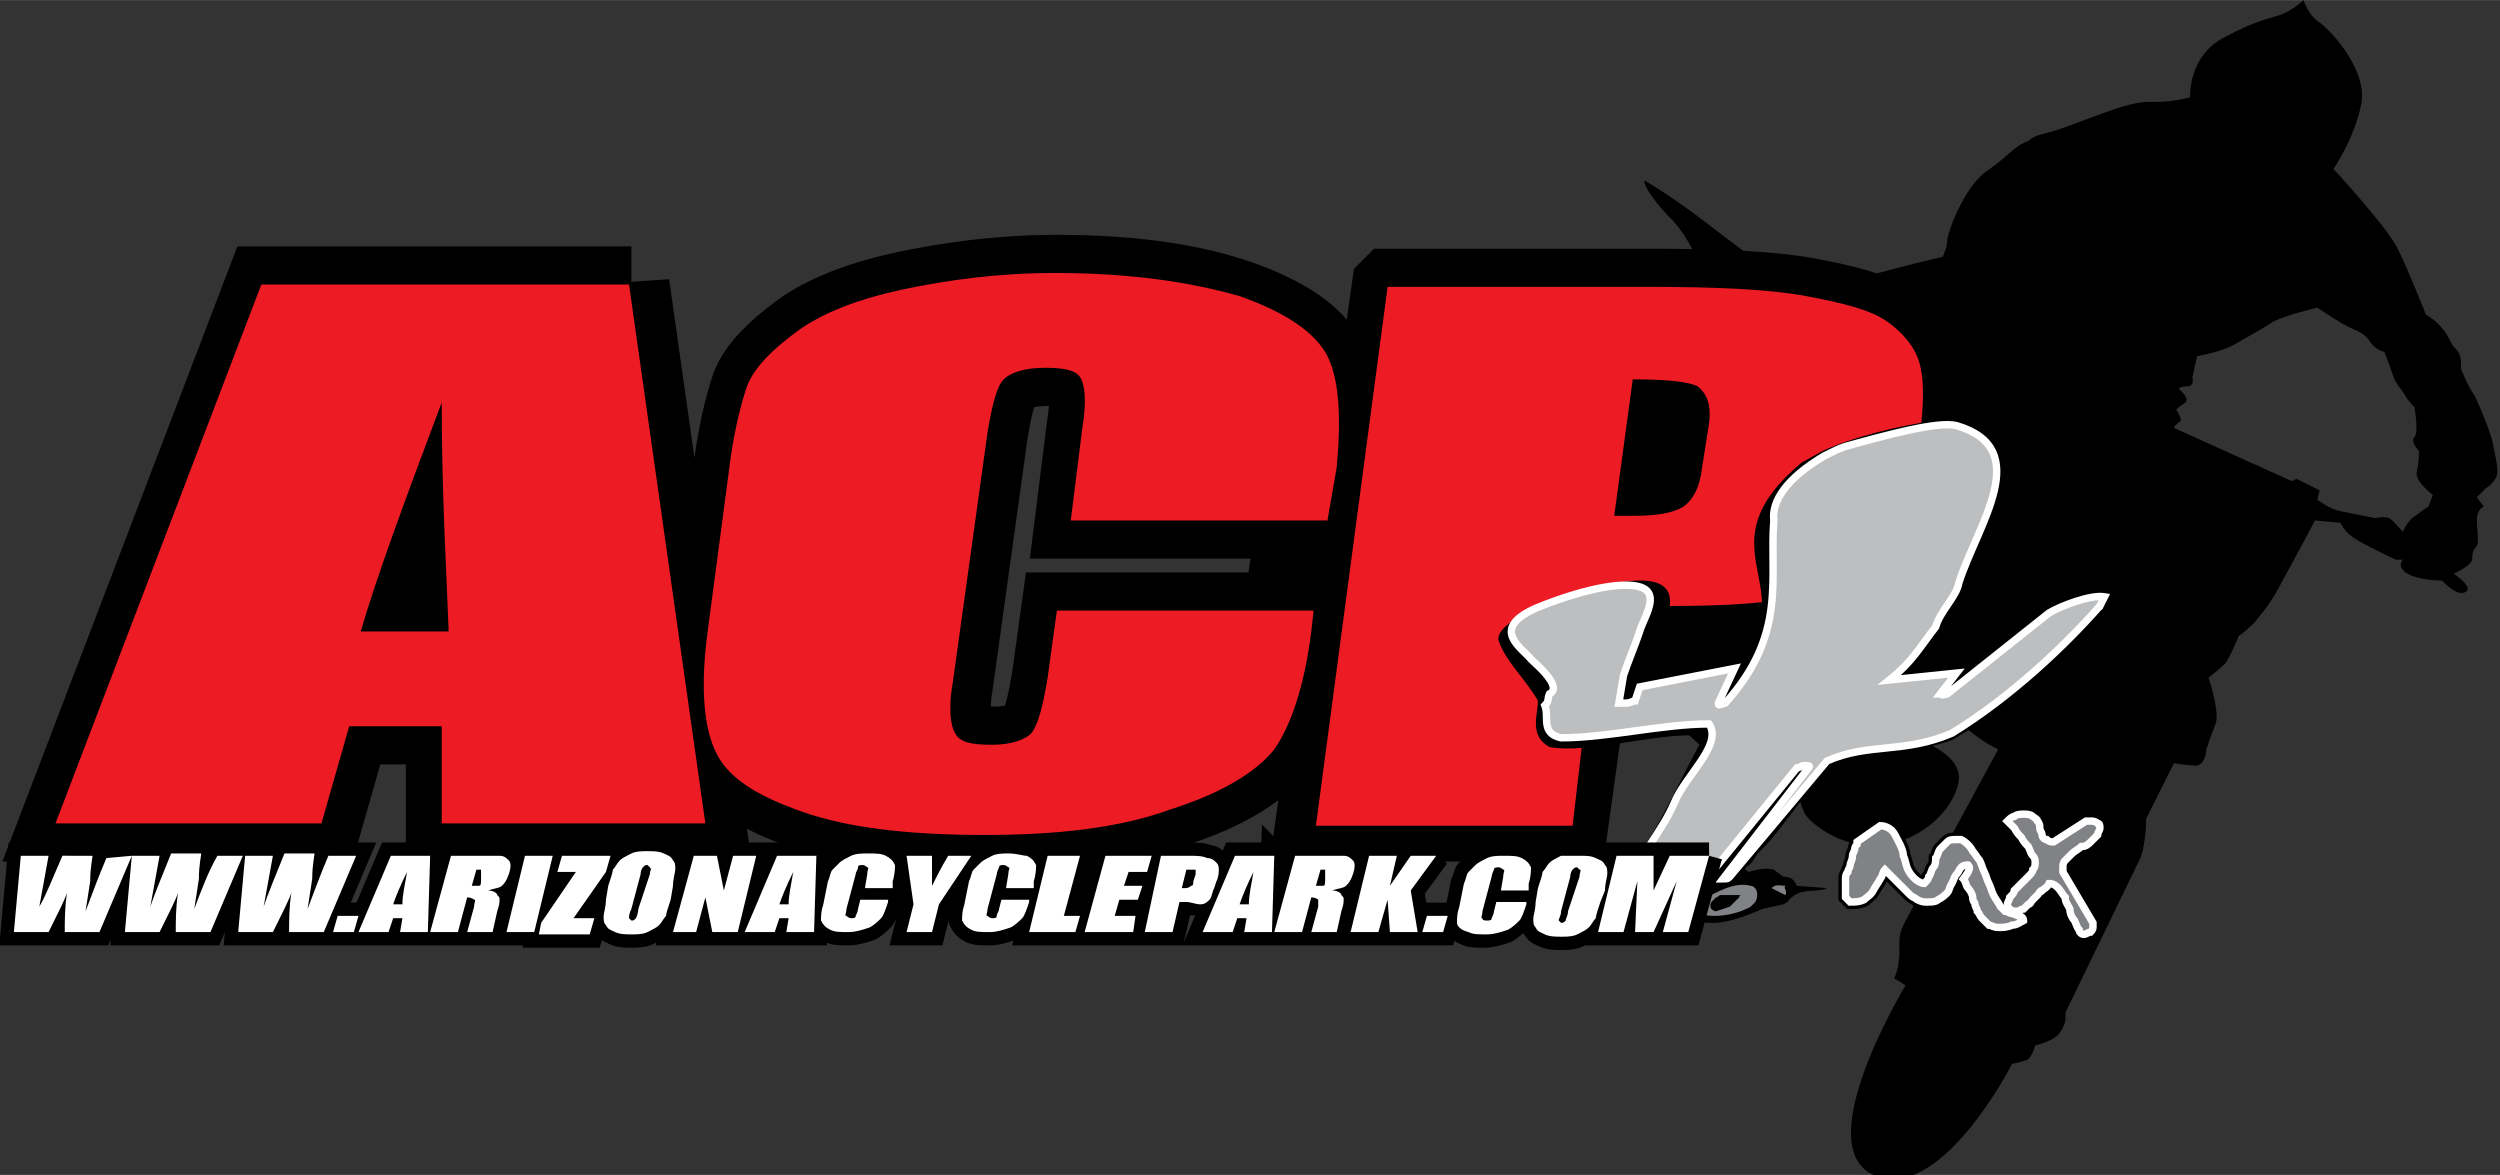
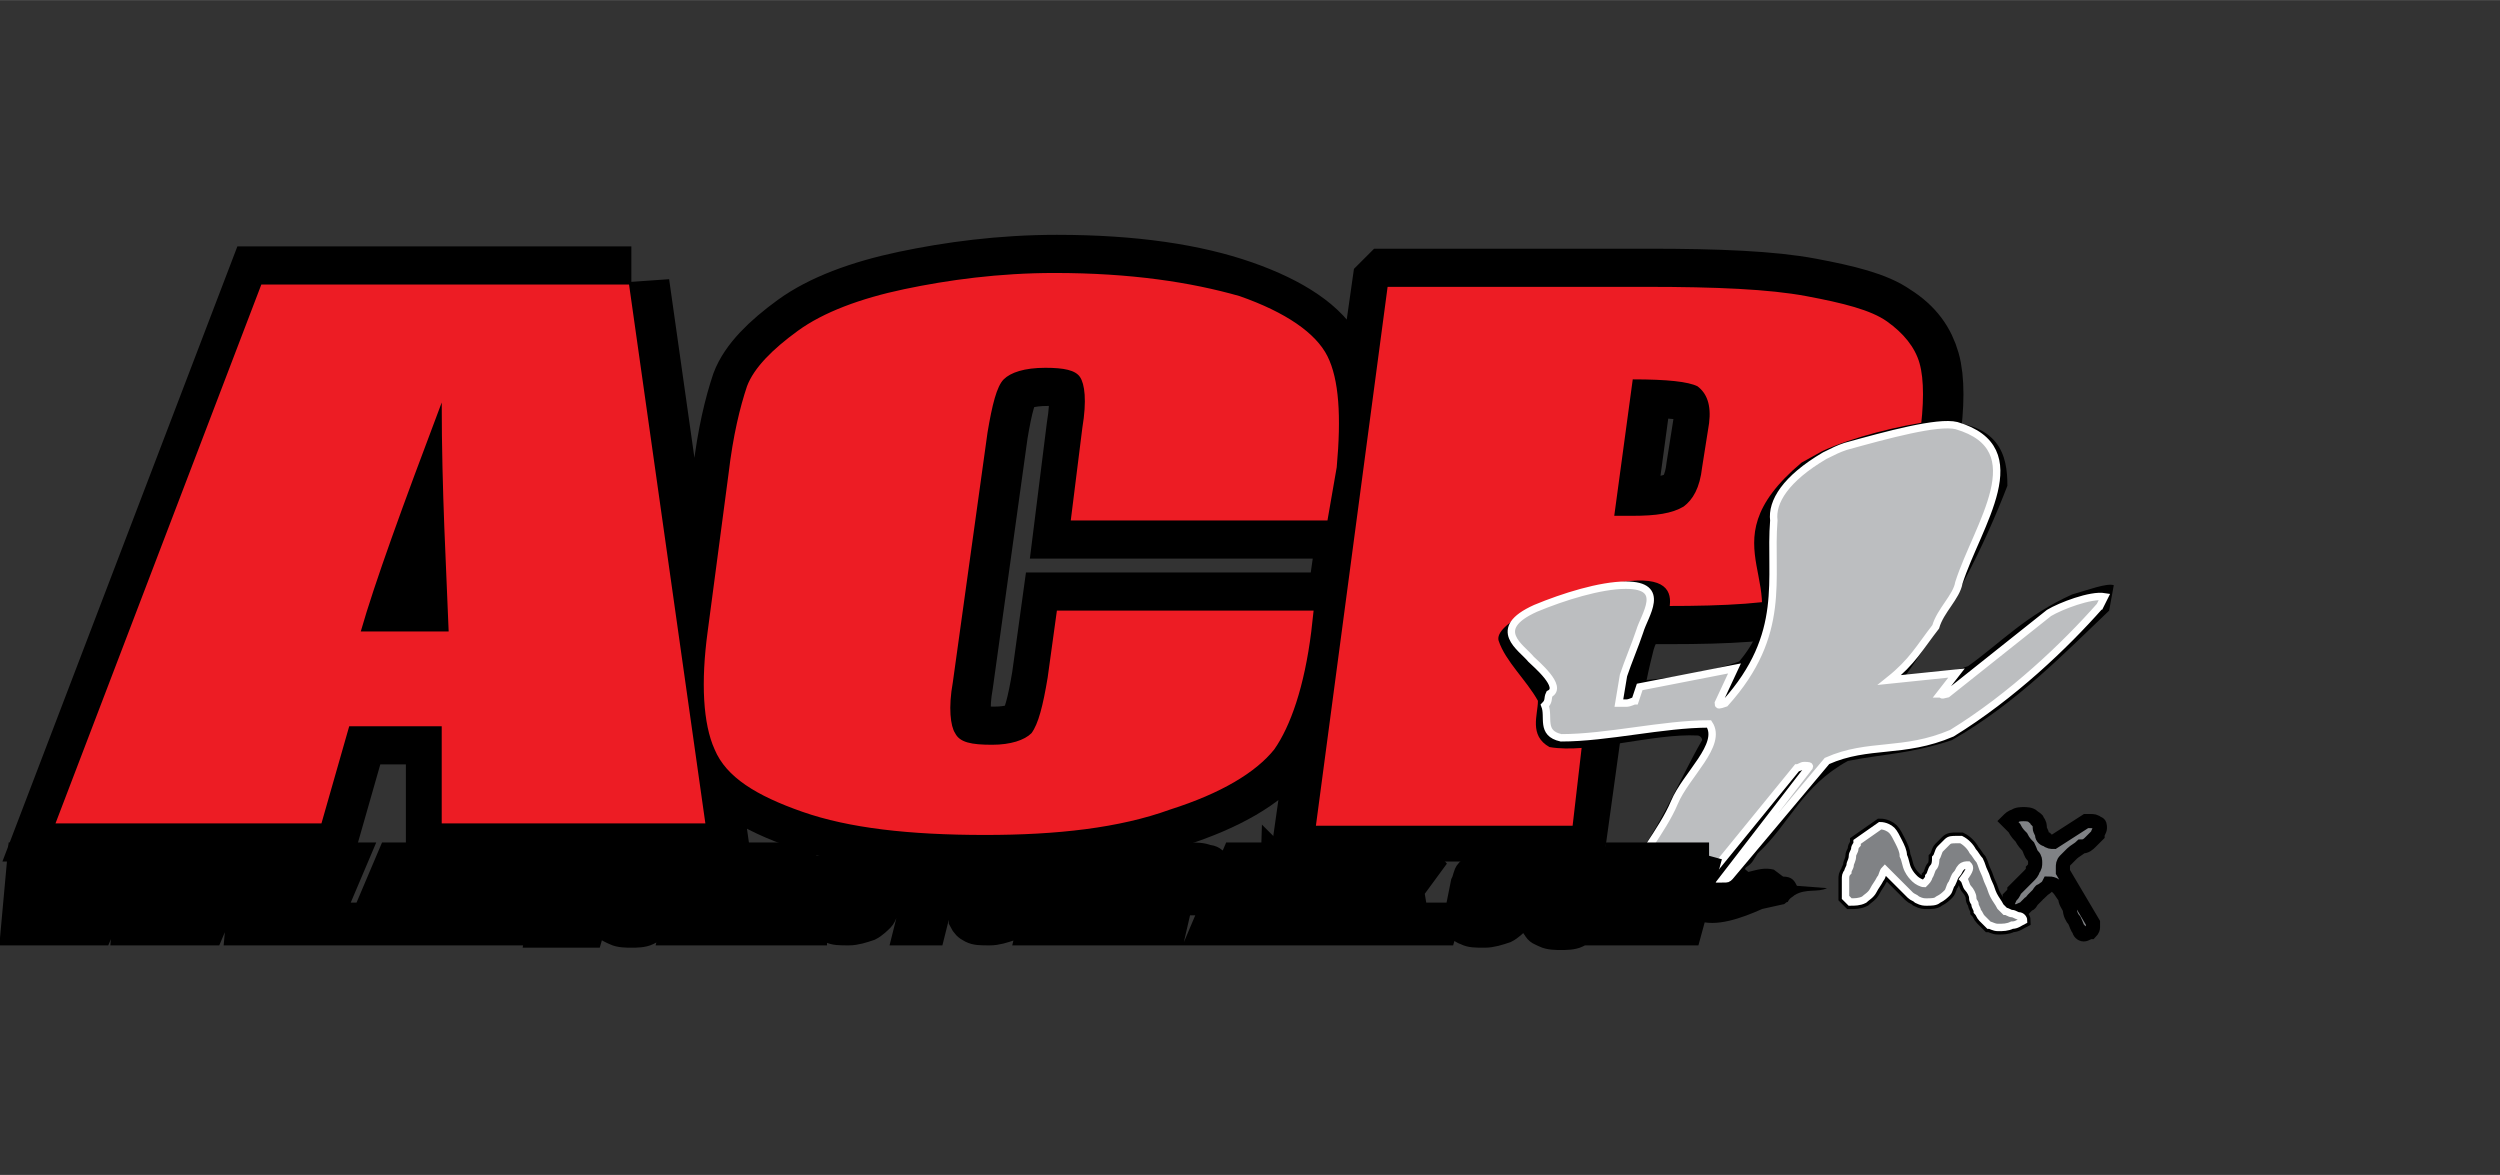
<svg xmlns="http://www.w3.org/2000/svg" id="Layer_1" viewBox="0 0 108.1 50.8" width="2500" height="1175">
  <rect x="0" y="0" width="108.1" height="50.8" fill="#333333" stroke="none" />
  <style>.st0{fill:#808285;stroke:#000;stroke-width:3.299}.st1{fill:#ed1c24}.st2{fill:#bcbec0;stroke:#fff;stroke-width:.32}.st3,.st4,.st5{fill:#808285}.st4,.st5{stroke:#000;stroke-width:.612}.st5{stroke:#fff;stroke-width:.32}.st6{stroke:#000;stroke-width:1.15}.st7{fill:#fff}</style>
-   <path d="M73.7 12.2s-.4-1.8-1.6-2.9c-1.1-1.2-1-1.5-1-1.5s1.1.6 2.9 2c1.8 1.4 4.1 3 4.1 3s.7-.4 1.1-.5c.5-.2 1.7-.4 2.4-.6.7-.2 2.4-.6 2.4-.6s.2-.4.2-.7c0-.3.7-2.3 1.7-3 1-.7 1.2-1.1 1.8-1.3.3-.3.7-.3 1.3-.5.6-.2 2.1-.8 2.8-1 .7-.2.9-.2 1.5-.2.7 0 1.4-.2 1.4-.2s-.1-1.8 1.5-2.6c1.5-.8 2-.8 2.5-1 .5-.2.9-.6.9-.6s.2.6.6.9c.5.3 2.2 2.1 1.9 3.6-.3 1.5-1.2 2.8-1.2 2.8s2.4 2.6 2.8 3.5c.4.8 1.2 2.8 1.2 2.8s.5.3.7.6c.3.3.3.6.6.9.3.3.2.8.2.8s.3.8.6 1.2c.2.4.7 1.6.8 2.1.1.6.3 1.2.1 1.5-.2.3-.4.4-.4.4l-.4.4.3.4s-.3.1-.3.6c0 .4.1.9 0 1.1-.2.2-.2.4-.2.6-.1.3-.8.6-.8.6s.9.6.5.8c-.4.2-1-.5-1-.5s-1 0-1.5-.3-.2-.6-.2-.6h-.3s-1.5-.7-1.9-1c-.3-.2-.5-.6-.5-.6l-1.1-.1s-.9 1.7-1.4 2.6c-.5 1-.9 1.4-1.2 1.8-.4.4-.7.6-.7.6s-.4 1-.6 1.2c-.2.2-.7.6-.7.6s.5 1.5.3 2-.4 1.1-.4 1.1 0 .6-.4.7c-.4 0-1-.1-1-.1l-1.2 2.4s0 1.2-.3 1.8l-3.2 6.6s.1.4-.2.8c-.2.4-1.1.6-1.1.6s-.1.4-.3.6c-.2.1-.7.2-.7.2s-3.1 6.1-6 4.8c-2.8-1.3 1.4-8.2 1.4-8.2l-.5-.3s.2-.4.2-.8c.1-.4-.1-.9.2-1.5.3-.6 4.1-7.6 4.1-7.6s-.4-.2-.7-.4c-.3-.2-1.3-1-1.3-1h-.6s-.1.5-.3.6c-.1.1-.5.4-.5.4s1.8.6 1.7 1.7c-.1 1-1.2 2.4-3 2.8-1.8.4-3.5-.9-3.7-1.4-.2-.5-.2-.6-.2-.6s-1.2 0-2-.5c-.8-.4-2.9-2.3-3.6-3-.7-.7-1.7-1.3-1.7-1.5.1-.2 0-.5 0-.5s-.6.4-.8.3c-.2-.1-1-.6-1-.6l-1.2-.3-.7.5-.2-.1-.3.1v.4l-.6.3-.3-.3-.3.2.1.3-.8.3-.1-.2-.4.1.1.3-.8.3-.3-.1-.4.2-.2.2-.9.1-.2-.2-.4.1s-.9.1-1.9-.1c-1-.2-4.4-.6-4.9-4.5-.5-3.8 2.6-7.4 4.5-8.5 1.9-1.2 4.8-2.2 9-1.2 1.9.5 3.2 2.9 3.2 2.9l.6-.4s-1.3-.7-1.4-1.6c-.1-.9.2-4 .2-4s.1-1.8 1.4-1.6c1.4.2 2.2.3 2.2.3zm8.2 20.5s.7.4.9.5c.2.1.7.4.2 1.1-.6.6-1.6.6-1.9.2-.3-.3-.7-1-.5-1.1.3-.1 1.3-.7 1.3-.7zm-4.5.5l.2.6s-.4 0-.8-.2c-.3-.2-.5-.5-.5-.5h.9l.2.1zm10.3.6l1 .4s.5.2 1.3-.6 1.6-1.7 1.6-1.7l.9.6-.9 2.2-.6.5s-.3-.4-1.1-.6c-.8-.2-1.9.3-2.3.6l-.7.6s.1-1 .4-1.4l.2-.4.2-.2zm-7.3-17.7s.5.2.6 0c.2-.1.2-.2.2-.2s.3.3.6.3c.4-.1.5-.1.5-.1s.9.2 1.4.3c.4.1 2.2.4 2.2.4l1.1.2s-.2.4.3.5c.4.1.1.5.2.8l.5.5v.9s-.1.4-.1.6c.1.3.2.8.2.8s-2.8-.3-4.4-1.6c-1.6-1.4-3.3-3.4-3.3-3.4zM94 18.5l5.1 2.3.2-.1 1 .5-.1.4s.5.4 1 .5l1.5.3s.4-.1.6 0c.2.1.6.6.6.6s.1-.3.4-.6c.4-.3.7-.5.7-.5l.2-.5s-.8-.6-.7-1c.1-.4.1-.9.1-.9s-.4-.4-.2-.6c.2-.2 0-1.3 0-1.3s-.3-.3-.4-.5c-.1-.2-.4-.5-.5-.8-.1-.3-.4-1.1-.4-1.1s-.3 0-.6-.4c-.3-.5-.7-.5-1.2-.8-.5-.3-1.1-.7-1.1-.7s-1.3.3-1.9.6c-.6.4-1.2.7-1.7 1-.5.3-1.6.5-1.6.5l-.2.9s.1.4-.2.4c-.3 0-.4.1-.4.1s.5.4.3.6c-.3.2-.4.3-.4.3s.2.3.2.5c-.3.2-.3.3-.3.3zm-8.5 25.1s-1.4 2.8-2.2 3.6c-.8.8-1 .8-1 .8s1.1-2.5 1.8-3.6.9-1.3.9-1.3l.5.5zM62.6 27.4l.3.2S58 29.5 56.8 26c-1-3.1 3.3-6 3.3-6s1.6-1.2 4.2-1.3c1.5-.1 2.2.5 2.2.5s.1 1 .5 1.4c.4.5 1 1.2 1 1.2s0 .4-.1.6c-.1.3-.1.5-.1.5s-1.4-.6-1.8-.9c-.4-.3-.9-.7-.9-.7v-.2l-.7-.7h-.3s-.1-.2-.4-.2h-.5s-2.2-.6-4 1.1c-1.8 1.8-.6 3.3-.6 3.3l-.2.4s.2.3.4.3 1.3.3 1.3.3.4 1 .9 1.3c.5.3 1.6.5 1.6.5zm-.3-6.6s.1.2 0 .3c-.1.1-.2.3-.2.3l-.4-.1.5-.5h.1zm-1.6.2s.2.2.2.3c0 .1-.2.2-.2.2l-.5-.1s-.4.5-.5.7c-.1.1-.3.6-.3.6l-.3-.2s.1-.7.6-1c.6-.4 1-.5 1-.5zm-1 2.8s-.1-.3-.2-.3-.4.2-.4.2l.2.3.4-.2zm-.5-.5l-.1-.4s-.2.1-.2.3v.3l.3-.2zm1.5 2.3s.5 0 .6-.1c.2-.1.4-.1.4-.1l-.7.5-.3-.3zm.4.5l.7-.5s.2.4 0 .6c-.2.2-.5.3-.6.2-.1-.1-.1-.3-.1-.3zm2.1.4s.2-.6-.2-.5c-.3.1-.5.3-.5.3l.7.2zm.3.1v-.7c0-.1.4-.3.6-.2.2.1.4.4.4.4s-.4.3-.6.4c-.1 0-.4.1-.4.1zm9.7-5l.3.6-1.3.1s.2-.4.5-.6c.3 0 .5-.1.5-.1zm15.3 16.2s-1.5 3.3-1.9 4.1c-.4.7-.6.9-.6.9s-.9-.5-.7-.6c.2-.1.5-1 1.1-1.9 1.1-1.6 1.9-2.3 1.9-2.3l.2-.2z" />
  <path class="st0" d="M27.3 12.3l3.3 23.3H19.2v-4.2h-4L14 35.6H2.5l8.9-23.3h15.9zm-7.9 15c-.1-2.7-.3-6-.3-9.9-1.7 4.5-2.9 7.8-3.5 9.9h3.8zM57.5 22.5H46.4l.5-4c.2-1.2.1-1.9-.1-2.2-.2-.3-.7-.4-1.5-.4-.9 0-1.5.2-1.8.5-.3.3-.5 1.1-.7 2.3l-1.5 10.8c-.2 1.1-.1 1.9.1 2.2.2.4.7.5 1.6.5.8 0 1.4-.2 1.7-.5.3-.4.5-1.2.7-2.4l.4-2.9h11.1l-.1.9c-.3 2.4-.9 4.1-1.6 5.1-.8 1-2.3 1.9-4.5 2.6-2.2.8-4.9 1.1-8 1.1-3.3 0-5.9-.3-7.9-1s-3.3-1.5-3.8-2.7c-.5-1.1-.6-2.9-.3-5.1l.9-6.8c.2-1.7.5-2.9.8-3.8.3-.8 1.1-1.6 2.2-2.4 1.1-.8 2.7-1.4 4.6-1.8 1.9-.4 4.1-.7 6.5-.7 3.3 0 5.9.4 7.9 1.1 2 .7 3.3 1.6 3.8 2.6s.6 2.6.4 4.8l-.3 2.2zM60.1 12.4h11.2c3 0 5.3.1 6.9.4 1.6.3 2.8.6 3.5 1.1.8.5 1.2 1.1 1.4 1.8.2.7.2 1.8 0 3.2l-.3 2c-.2 1.5-.6 2.6-1.3 3.2-.6.7-1.8 1.2-3.3 1.6-1.5.4-3.5.5-6 .5h-3l-1.3 9.4H56.8l3.3-23.2zm10.6 4l-.8 5.9h.8c1 0 1.7-.1 2.2-.4.4-.3.7-.8.8-1.7l.3-1.9c.1-.8-.1-1.3-.5-1.6-.4-.2-1.3-.3-2.8-.3z" />
  <path class="st1" d="M27.2 12.3l3.3 23.3H19.1v-4.2h-4l-1.2 4.2H2.4l8.9-23.3h15.9zm-7.8 15c-.1-2.7-.3-6-.3-9.9-1.7 4.5-2.9 7.8-3.5 9.9h3.8zM57.4 22.5H46.3l.5-4c.2-1.2.1-1.9-.1-2.2-.2-.3-.7-.4-1.5-.4-.9 0-1.5.2-1.8.5-.3.3-.5 1.1-.7 2.3l-1.5 10.8c-.2 1.1-.1 1.9.1 2.2.2.4.7.5 1.6.5.8 0 1.4-.2 1.7-.5.3-.4.5-1.2.7-2.4l.4-2.9h11.1l-.1.9c-.3 2.4-.9 4.1-1.6 5.1-.8 1-2.3 1.9-4.5 2.6-2.2.8-4.9 1.1-8 1.1-3.3 0-5.9-.3-7.9-1s-3.3-1.5-3.8-2.7c-.5-1.1-.6-2.9-.3-5.1l.9-6.8c.2-1.7.5-2.9.8-3.8.3-.8 1.1-1.6 2.2-2.4 1.1-.8 2.7-1.4 4.6-1.8 1.9-.4 4.1-.7 6.5-.7 3.3 0 5.9.4 8 1 2 .7 3.3 1.6 3.8 2.6s.6 2.6.4 4.8l-.4 2.3zM60 12.4h11.2c3 0 5.3.1 6.9.4 1.6.3 2.8.6 3.5 1.1.7.5 1.2 1.1 1.4 1.8.2.7.2 1.8 0 3.2l-.3 2c-.2 1.5-.6 2.6-1.3 3.2-.6.7-1.8 1.2-3.3 1.6-1.5.4-3.5.5-6 .5h-3L68 35.7H56.9L60 12.4zm10.6 4l-.8 5.9h.8c1 0 1.7-.1 2.2-.4.4-.3.7-.8.8-1.7l.3-1.9c.1-.8-.1-1.3-.5-1.6-.4-.2-1.3-.3-2.8-.3z" />
  <path d="M91.2 26.4c-1.9 1.8-4 4-6.8 5.6-1.8.6-3 .6-4.5.9-2 1.1-2.5 2.7-3.9 4-.2.3-.2.4-.5.6-.1.1 0 .1.1.2.4-.1.7-.2 1.1-.1l.4.3c.4 0 .5.2.6.4l1.3.1c-.4.2-.9 0-1.4.3-.1.1-.2.1-.3.3-.1 0-.1.1-.2.1l-.9.2c-.9.4-2 .8-2.8.5-.1-.1-.4-.2-.5-.2-.1-.1-.2-.3-.1-.6-.1-.3-.6-.2-1.1-.1-.1 0-.2.1-.3.2-.6.2-1.4.4-1.7.1-.1 0 0-.1-.1-.2l-2.2-.4h-1.3c-.2 0-.3 0-.4-.1l1.6-.2c.5-.2 1.2-.2 1.7-.5.6-.1.7 0 1.1.1 1.6-1.8 2.4-4 3.5-5.9 0-.1-.1-.2-.2-.2-1.9-.1-4.7.8-6.4.5-.9-.5-.5-1.4-.5-2-.5-.9-1.4-1.7-1.7-2.6-.2-.7 2-1.8 4.6-2.4 4.5-1 2.3 2 2.1 2.8-.1.4-.2.8-.3 1.3 1.1-.1 2.6-.3 4-.8 2.8-3.3-1.7-4.9 2.7-8.6l.9-.5c1.3-.6 3.3-1.1 4.8-1.3 2.9 0 3.2 1.5 3.2 2.8-1 2.6-2.4 5.4-4.4 8.2.7 0 1.6 0 2.7-.4 1.4-1 2.5-2.2 4.5-3.1.7-.2 1.5-.5 1.8-.4l-.2 1.1z" />
  <path class="st2" d="M90.8 26.2c-1.5 1.7-3.8 3.9-6.4 5.5-2.1.9-3.6.4-5.4 1.2l-4.2 5c-.1.1-.1.1-.3.1l3.7-4.8c.1-.1 0-.1-.2-.1-.1 0-.2.1-.3.1l-4.4 5.4-1.7-.1-1.3-.2c.4-1 1.6-2.4 2.1-3.6.5-1.2 2.1-2.5 1.5-3.4-2 0-4.4.6-6.4.6-.9-.2-.5-.9-.7-1.4.2-.2.1-.3.2-.5.6-.3-.6-1.3-.8-1.5-.4-.5-1.8-1.3.2-2.2 1.2-.5 2.8-1 3.9-1 1.8 0 .8 1.3.6 2-.2.6-.5 1.3-.7 1.9l-.2 1.2h.3c.2 0 .3-.1.4-.1l.2-.6 4.1-.8-.7 1.5c0 .1 0 .1.3 0 2.7-3 1.9-5.4 2.1-7.9-.1-.8.5-1.8 2.2-2.8.4-.2.6-.3.9-.4 1.8-.5 4-1.1 4.8-.9 3.4 1 .9 4.3.1 6.8-.1.6-.8 1.2-1 1.9-.7.9-1 1.5-2 2.3l2.9-.3-.7.9c.2 0-.1.1.3 0l4.4-3.5c.5-.3 1.8-.8 2.4-.7l-.2.4z" />
-   <path class="st3" d="M77.2 38.7l-.6-.3c.2-.2.4-.1.6-.1-.1.1.1.2 0 .4zM75.9 39l-.2.2c-.7.4-1.7.5-2.2.3-.1-.1-.2-.1-.2-.1l.3-.5c.6-.3 1.4-.8 2.1-.6.2 0 .4.3.2.7z" />
  <path d="M75.2 38.8l-.4.4-.6.2s-.1 0-.2-.1c0 0-.1-.1 0-.3l.2-.2c.1 0 .1-.1.2-.1h.9c-.1 0-.1.1-.1.1z" />
  <path class="st3" d="M71.2 38.8c-.3.2-.8.3-1.1.2 0 0 0-.1-.1-.1.1-.1.3-.3.6-.3.3-.1.6 0 .6.2zM69.4 38.1l-.8.5c-.1 0-.4 0-.4-.1.1-.2.6-.5 1-.6.1 0 .2 0 .3.1l-.1.1z" />
  <g>
    <path class="st4" d="M85.1 37.4c-.1 0-.2 0-.3.1-.1.1-.1.2-.2.3-.1.1-.1.2-.2.4-.1.1-.1.3-.2.4-.1.1-.2.2-.4.3-.1.1-.3.1-.5.1-.1 0-.2 0-.4-.1-.1-.1-.2-.1-.3-.2l-.3-.3-.3-.3-.3-.3-.2-.2c-.1.1-.1.3-.2.4-.1.2-.2.3-.3.5-.1.2-.3.3-.4.4-.2.1-.4.1-.6.1l-.1-.1-.1-.1v-.1-.1-.1-.1-.1-.1-.1-.1c0-.1 0-.2.1-.3 0-.1.1-.2.1-.3 0-.1.1-.2.1-.4 0-.1.1-.2.1-.3 0-.1.1-.2.1-.2v-.1l1-.7c.2 0 .4.1.5.2.1.1.2.3.3.5.1.2.2.4.2.6.1.2.1.4.2.6.1.2.2.3.3.4.1.1.3.2.4.2.1-.1.2-.2.2-.3.1-.1.1-.3.2-.4.1-.1.1-.3.1-.4.1-.1.1-.3.2-.4l.3-.3c.1-.1.2-.1.4-.1h.2c.2.1.4.3.5.5.1.1.2.3.3.4.1.2.1.3.2.5s.1.3.2.5.1.3.2.5.2.3.3.5l.2.2c.1 0 .2.1.3.1.1 0 .2.1.3.1.1 0 .2.1.2.2-.2.1-.3.2-.5.2-.2.1-.4.1-.6.1-.2 0-.3-.1-.4-.1l-.3-.3c-.1-.1-.1-.2-.2-.3 0-.1-.1-.2-.1-.3 0-.1-.1-.1-.1-.3 0-.1-.1-.3-.2-.4-.1-.1-.1-.3-.2-.4.3-.4.3-.5.2-.6z" />
    <path class="st4" d="M88.3 38.5c-.1 0-.1.1-.2.2l-.2.2c-.1.1-.1.2-.2.2l-.2.2c-.1 0-.2.1-.3.1-.1 0-.2 0-.3-.1-.1 0-.1-.1-.1-.2s.1-.2.1-.3c.1-.1.2-.2.2-.3l.3-.3.3-.3c.1-.1.2-.2.2-.3.1-.1.1-.2.1-.3 0-.1 0-.2-.1-.3-.1-.1-.1-.2-.2-.4-.1-.1-.2-.2-.3-.4-.1-.1-.2-.2-.3-.4l-.2-.2-.1-.1c.1-.1.2-.2.3-.2.1-.1.3-.1.4-.1.1 0 .3 0 .4.1.1.1.2.1.2.2.1.1.1.2.1.3 0 .1.1.2.1.3 0 .1.1.2.2.2.1.1.2.1.3.1l1.4-.9h.2c.1 0 .2 0 .3.1.1 0 .1.1.1.2s-.1.2-.1.3l-.3.3c-.1.1-.2.2-.4.2-.1.1-.3.2-.4.3l-.3.3c-.1.1-.1.2-.1.3v.2l1.3 2.2v.2c0 .1-.1.2-.1.2-.1 0-.2.1-.3.1-.1 0-.2-.1-.2-.2-.1-.1-.1-.2-.2-.4-.1-.1-.2-.3-.2-.5-.1-.2-.2-.3-.2-.5-.1-.1-.2-.3-.3-.4-.1-.1-.2-.2-.4-.2-.1.2-.2.2-.3.3z" />
    <g>
      <path class="st5" d="M85.1 37.4c-.1 0-.2 0-.3.1-.1.1-.1.2-.2.3-.1.1-.1.2-.2.4-.1.1-.1.3-.2.4-.1.1-.2.2-.4.3-.1.1-.3.1-.5.1-.1 0-.2 0-.4-.1-.1-.1-.2-.1-.3-.2l-.3-.3-.3-.3-.3-.3-.2-.2c-.1.1-.1.3-.2.4-.1.2-.2.3-.3.5-.1.2-.3.3-.4.4-.2.1-.4.1-.6.1l-.1-.1-.1-.1v-.1-.1-.1-.1-.1-.1-.1-.1c0-.1 0-.2.1-.3 0-.1.1-.2.1-.3 0-.1.1-.2.1-.4 0-.1.1-.2.1-.3 0-.1.1-.2.1-.2v-.1l1-.7c.2 0 .4.1.5.2.1.1.2.3.3.5.1.2.2.4.2.6.1.2.1.4.2.6.1.2.2.3.3.4.1.1.3.2.4.2.1-.1.2-.2.2-.3.1-.1.1-.3.2-.4.1-.1.1-.3.1-.4.1-.1.1-.3.2-.4l.3-.3c.1-.1.2-.1.4-.1h.2c.2.1.4.3.5.5.1.1.2.3.3.4.1.2.1.3.2.5s.1.3.2.5.1.3.2.5.2.3.3.5l.2.2c.1 0 .2.1.3.1.1 0 .2.1.3.1.1 0 .2.1.2.2-.2.1-.3.2-.5.2-.2.1-.4.1-.6.1-.2 0-.3-.1-.4-.1l-.3-.3c-.1-.1-.1-.2-.2-.3 0-.1-.1-.2-.1-.3 0-.1-.1-.1-.1-.3 0-.1-.1-.3-.2-.4-.1-.1-.1-.3-.2-.4.3-.4.3-.5.2-.6z" />
-       <path class="st5" d="M88.3 38.5c-.1 0-.1.1-.2.2l-.2.2c-.1.1-.1.2-.2.2l-.2.2c-.1 0-.2.1-.3.1-.1 0-.2 0-.3-.1-.1 0-.1-.1-.1-.2s.1-.2.1-.3c.1-.1.2-.2.2-.3l.3-.3.3-.3c.1-.1.2-.2.2-.3.1-.1.1-.2.1-.3 0-.1 0-.2-.1-.3-.1-.1-.1-.2-.2-.4-.1-.1-.2-.2-.3-.4-.1-.1-.2-.2-.3-.4l-.2-.2-.1-.1c.1-.1.2-.2.3-.2.1-.1.3-.1.4-.1.1 0 .3 0 .4.1.1.1.2.1.2.2.1.1.1.2.1.3 0 .1.1.2.1.3 0 .1.1.2.2.2.1.1.2.1.3.1l1.4-.9h.2c.1 0 .2 0 .3.1.1 0 .1.1.1.2s-.1.2-.1.3l-.3.3c-.1.1-.2.2-.4.2-.1.1-.3.2-.4.3l-.3.3c-.1.1-.1.2-.1.3v.2l1.3 2.2v.2c0 .1-.1.2-.1.2-.1 0-.2.1-.3.1-.1 0-.2-.1-.2-.2-.1-.1-.1-.2-.2-.4-.1-.1-.2-.3-.2-.5-.1-.2-.2-.3-.2-.5-.1-.1-.2-.3-.3-.4-.1-.1-.2-.2-.4-.2-.1.2-.2.2-.3.3z" />
    </g>
  </g>
  <g>
    <path class="st6" d="M5.7 37l-1.4 3.3H2.8c0-.5 0-1.1.1-1.7-.1.3-.4.9-.8 1.7H.6L.9 37h1.2l-.2 1.1-.2 1.1c.3-.5.6-1.3 1-2.2H4c0 .1-.1.5-.1 1.1l-.2 1.2c.3-.8.6-1.6.9-2.3h1.1zM10.5 37l-1.4 3.3H7.6c0-.5 0-1.1.1-1.7-.1.3-.4.9-.8 1.7H5.4l.3-3.3h1.2l-.2 1.1-.2 1.1c.2-.6.5-1.3.9-2.3h1.3c0 .1-.1.5-.1 1.1l-.2 1.3c.3-.8.6-1.6 1-2.3h1.1zM15.4 37L14 40.3h-1.5c0-.5 0-1.1.1-1.7-.1.3-.4.9-.8 1.7h-1.5l.3-3.3h1.2l-.2 1.1-.2 1.1c.2-.6.5-1.3.9-2.3h1.3c0 .1-.1.5-.1 1.1l-.2 1.3c.3-.8.6-1.6.9-2.3h1.2zM15.5 39.6l-.2.7h-.9l.2-.7h.9zM18.6 37l-.1 3.3h-1.2l.1-.6H17l-.2.6h-1.3l1.4-3.3h1.7zm-1.2 2.1c0-.4.1-.8.2-1.4-.3.6-.5 1.1-.6 1.4h.4zM19.5 37h2.1c.2 0 .3.1.4.2.1.1.1.3 0 .6s-.2.4-.3.5c-.1.1-.3.1-.6.2.2 0 .4.1.4.2.1.1.1.1.1.2s0 .2-.1.5l-.2.9h-1.1l.3-1.1c0-.2.1-.3 0-.3 0 0-.1-.1-.3-.1l-.4 1.5h-1.2l.9-3.3zm1.1.6l-.2.7h.3c.1 0 .1-.1.1-.3v-.2-.2h-.2zM23.9 37l-.8 3.3h-1.2l.8-3.3h1.2zM26.4 37l-.2.7-1.4 2h.9l-.2.7h-2.2l.1-.5 1.5-2.2h-.8l.2-.7h2.1zM29 38.9c-.1.3-.2.6-.2.7-.1.1-.2.3-.3.4-.1.1-.3.2-.5.3-.2.1-.5.1-.7.1-.2 0-.5 0-.7-.1-.2-.1-.3-.1-.4-.3-.1-.1-.1-.2-.1-.4 0-.1.1-.4.1-.7l.1-.6c.1-.3.2-.6.2-.7.1-.1.2-.3.3-.4.1-.1.3-.2.5-.3.2-.1.5-.1.7-.1.2 0 .5 0 .7.1.2.1.3.1.4.3.1.1.1.2.1.4 0 .1-.1.4-.1.7l-.1.6zm-.9-1.1c0-.2.1-.2 0-.3l-.1-.1c-.1 0-.1 0-.2.1 0 0-.1.1-.1.3l-.4 1.5c-.1.2-.1.3-.1.4l.1.1c.1 0 .1 0 .2-.1 0 0 .1-.2.1-.4l.5-1.5zM32.7 37l-.8 3.3h-1.1l-.3-1.5-.4 1.5h-1L30 37h1l.3 1.5.4-1.5h1zM35.3 37l-.1 3.3H34l.1-.6h-.4l-.2.6h-1.3l1.4-3.3h1.7zm-1.2 2.1c0-.4.1-.8.2-1.4-.3.6-.5 1.1-.6 1.4h.4zM38.6 38.4h-1.2l.1-.6c0-.2.1-.3 0-.3 0 0-.1-.1-.2-.1s-.2 0-.2.1-.1.2-.1.3l-.4 1.5c0 .2-.1.3 0 .3 0 0 .1.1.2.1s.2 0 .2-.1c0 0 .1-.2.1-.3l.1-.4h1.2v.1c-.1.3-.2.6-.3.7-.1.1-.3.3-.5.4-.3.1-.6.2-.9.2-.4 0-.6 0-.8-.1-.2-.1-.3-.2-.4-.4 0-.2 0-.4.1-.7l.2-1c.1-.2.1-.4.2-.5l.3-.3c.1-.1.3-.2.5-.3.2-.1.5-.1.7-.1.4 0 .6 0 .8.1.2.1.3.2.4.4 0 .1 0 .4-.1.7v.3zM42 37l-1.4 2.1-.3 1.2h-1.1l.3-1.2-.3-2.1h1.1v1.3c.2-.4.4-.8.7-1.3h1zM44.7 38.4h-1.2l.1-.6c0-.2.1-.3 0-.3 0 0-.1-.1-.2-.1s-.2 0-.2.1c0 0-.1.2-.1.3l-.4 1.5c0 .2-.1.3 0 .3 0 0 .1.1.2.1s.2 0 .2-.1.1-.2.1-.3l.1-.4h1.2v.1c-.1.3-.2.6-.3.7-.1.1-.3.3-.5.4-.3.1-.6.2-.9.2-.4 0-.6 0-.8-.1-.2-.1-.3-.2-.4-.4 0-.2 0-.4.1-.7l.2-1c.1-.2.1-.4.2-.5l.3-.3c.1-.1.3-.2.5-.3.2-.1.5-.1.7-.1.4 0 .6.1.8.1.2.1.3.2.4.4 0 .1 0 .4-.1.7v.3zM46.7 37l-.7 2.6h.7l-.2.7h-2l.8-3.3h1.4zM47.8 37h2l-.2.7h-.8l-.2.6h.8l-.2.6h-.8l-.2.7h.9l-.1.7h-2.1l.9-3.3zM50.2 37h1.2c.3 0 .6 0 .8.1.2 0 .3.1.4.2.1.1.1.2.1.2 0 .1 0 .3-.1.5l-.1.3c-.1.2-.1.4-.2.5-.1.1-.2.2-.4.2H51l-.3 1.3h-1.2l.7-3.3zm1.1.6l-.2.8h.1c.1 0 .2 0 .3-.1.1 0 .1-.1.1-.2l.1-.3v-.2h-.4zM55.1 37l-.1 3.3h-1.2l.1-.6h-.4l-.2.6H52l1.4-3.3h1.7zM54 39.1c0-.4.1-.8.2-1.4-.3.6-.5 1.1-.6 1.4h.4zM56 37h2.1c.2 0 .3.1.4.2.1.1.1.3 0 .6s-.2.4-.3.5c-.1.1-.3.1-.6.2.2 0 .4.1.4.2.1.1.1.1.1.2s0 .2-.1.5l-.2.9h-1.1l.3-1.1v-.3s-.1-.1-.3-.1l-.4 1.5h-1.2L56 37zm1.1.6l-.2.7h.3c.1 0 .1-.1.1-.3v-.2-.2h-.2zM62.1 37L61 38.5l.3 1.8h-1.2l-.1-1.4-.4 1.4h-1.2l.8-3.3h1.2l-.3 1.3.9-1.3h1.1zM62.6 39.6l-.2.7h-.9l.2-.7h.9zM66.1 38.5h-1.2l.1-.6c0-.2.1-.3 0-.3 0 0-.1-.1-.2-.1s-.2 0-.2.1-.1.2-.1.3l-.4 1.5c0 .2-.1.3 0 .3 0 .1.1.1.2.1s.2 0 .2-.1c0 0 .1-.2.1-.3l.1-.4h1.2v.1c-.1.3-.2.6-.3.7-.1.1-.3.3-.5.4-.3.1-.6.2-.9.2-.4 0-.6 0-.8-.1-.3-.1-.4-.3-.4-.4 0-.2 0-.4.1-.7l.2-1c.1-.2.1-.4.2-.5l.3-.3c.1-.1.3-.2.5-.3.2-.1.5-.1.7-.1.4 0 .6 0 .8.1.2.1.3.2.4.4 0 .1 0 .4-.1.7v.3zM69.2 39c-.1.3-.2.6-.2.7-.1.1-.2.3-.3.4-.1.1-.3.2-.5.3-.2.1-.5.1-.7.1-.2 0-.5 0-.7-.1-.2-.1-.3-.1-.4-.3-.1-.1-.1-.2-.1-.4 0-.1.1-.4.1-.7l.1-.6c.1-.3.2-.6.2-.7.1-.1.2-.3.3-.4.1-.1.3-.2.5-.3h.8c.3 0 .5 0 .7.1.2.1.3.1.4.3.1.1.1.2.1.4 0 .1-.1.4-.1.7l-.2.5zm-.9-1.1c0-.2.1-.3 0-.3l-.1-.1c-.1 0-.1 0-.2.1 0 0-.1.1-.1.3l-.4 1.5c0 .2-.1.3-.1.4l.1.1c.1 0 .1 0 .2-.1 0-.1.1-.2.1-.4l.5-1.5zM73.9 37l-.9 3.3h-1.1l.6-2.2-1 2.2h-.8l.1-2.2-.6 2.2h-1.1l.8-3.3h1.6v1.5l.7-1.5h1.7z" />
  </g>
  <g>
-     <path class="st7" d="M5.7 37l-1.4 3.3H2.8c0-.5 0-1.1.1-1.7-.1.3-.4.9-.8 1.7H.6L.9 37h1.2l-.2 1.1-.2 1.1c.3-.5.6-1.3 1-2.2H4c0 .1-.1.5-.1 1.1l-.2 1.3c.3-.8.6-1.6.9-2.3l1.1-.1zM10.5 37l-1.4 3.3H7.6c0-.5 0-1.1.1-1.7-.1.3-.4.9-.8 1.7H5.4l.3-3.3h1.2l-.2 1.1-.2 1.1c.2-.6.5-1.3.9-2.3h1.3c0 .1-.1.5-.1 1.1l-.2 1.3c.3-.8.6-1.6 1-2.3h1.1zM15.4 37L14 40.3h-1.5c0-.5 0-1.1.1-1.7-.1.3-.4.9-.8 1.7h-1.5l.3-3.3h1.2l-.2 1.1-.2 1.1c.2-.6.5-1.3.9-2.3h1.3c0 .1-.1.5-.1 1.1l-.2 1.3c.3-.8.6-1.6.9-2.3h1.2zM15.5 39.6l-.2.7h-.9l.2-.7h.9zM18.6 37l-.1 3.3h-1.2l.1-.6H17l-.2.6h-1.3l1.4-3.3h1.7zm-1.2 2.1c0-.4.1-.8.2-1.4-.3.6-.5 1.1-.6 1.4h.4zM19.5 37h2.1c.2 0 .3.1.4.2.1.1.1.3 0 .6s-.2.4-.3.5c-.1.1-.3.1-.6.2.2 0 .4.1.4.2.1.1.1.1.1.2s0 .2-.1.5l-.2.9h-1.1l.3-1.1c0-.2.1-.3 0-.3 0 0-.1-.1-.3-.1l-.4 1.5h-1.2l.9-3.3zm1.1.6l-.2.7h.3c.1 0 .1-.1.1-.3v-.2-.2h-.2zM23.9 37l-.8 3.3h-1.2l.8-3.3h1.2zM26.4 37l-.2.7-1.4 2h.9l-.2.7h-2.2l.1-.5 1.5-2.2h-.8l.2-.7h2.1zM29 38.9c-.1.3-.2.6-.2.7-.1.1-.2.3-.3.4-.1.1-.3.2-.5.3-.2.1-.5.1-.7.1-.2 0-.5 0-.7-.1-.2-.1-.3-.1-.4-.3-.1-.1-.1-.2-.1-.4 0-.1.1-.4.1-.7l.1-.6c.1-.3.2-.6.2-.7.1-.1.2-.3.3-.4.1-.1.3-.2.5-.3.2-.1.5-.1.7-.1.2 0 .5 0 .7.1.2.1.3.1.4.3.1.1.1.2.1.4 0 .1-.1.4-.1.7l-.1.6zm-.9-1.1c0-.2.1-.2 0-.3l-.1-.1c-.1 0-.1 0-.2.1 0 0-.1.1-.1.3l-.4 1.5c-.1.2-.1.3-.1.4l.1.1c.1 0 .1 0 .2-.1 0 0 .1-.2.1-.4l.5-1.5zM32.7 37l-.8 3.3h-1.1l-.3-1.5-.4 1.5h-1L30 37h1l.3 1.5.4-1.5h1zM35.3 37l-.1 3.3H34l.1-.6h-.4l-.2.6h-1.3l1.4-3.3h1.7zm-1.2 2.1c0-.4.1-.8.2-1.4-.3.6-.5 1.1-.6 1.4h.4zM38.6 38.4h-1.2l.1-.6c0-.2.1-.3 0-.3 0 0-.1-.1-.2-.1s-.2 0-.2.1-.1.2-.1.3l-.4 1.5c0 .2-.1.3 0 .3 0 0 .1.1.2.1s.2 0 .2-.1c0 0 .1-.2.1-.3l.1-.4h1.2v.1c-.1.3-.2.6-.3.7-.1.1-.3.3-.5.4-.3.1-.6.2-.9.2-.4 0-.6 0-.8-.1-.2-.1-.3-.2-.4-.4 0-.2 0-.4.1-.7l.2-1c.1-.2.1-.4.2-.5l.3-.3c.1-.1.3-.2.5-.3.2-.1.5-.1.7-.1.4 0 .6 0 .8.1.2.1.3.2.4.4 0 .1 0 .4-.1.7v.3zM42 37l-1.4 2.1-.3 1.2h-1.1l.3-1.2-.3-2.1h1.1v1.3c.2-.4.4-.8.7-1.3h1zM44.7 38.4h-1.2l.1-.6c0-.2.1-.3 0-.3 0 0-.1-.1-.2-.1s-.2 0-.2.1c0 0-.1.2-.1.3l-.4 1.5c0 .2-.1.3 0 .3 0 0 .1.1.2.1s.2 0 .2-.1.1-.2.1-.3l.1-.4h1.2v.1c-.1.3-.2.6-.3.7-.1.1-.3.3-.5.4-.3.1-.6.2-.9.2-.4 0-.6 0-.8-.1-.2-.1-.3-.2-.4-.4 0-.2 0-.4.1-.7l.2-1c.1-.2.1-.4.2-.5l.3-.3c.1-.1.3-.2.5-.3.2-.1.5-.1.7-.1.4 0 .6.1.8.1.2.1.3.2.4.4 0 .1 0 .4-.1.7v.3zM46.7 37l-.7 2.6h.7l-.2.7h-2l.8-3.3h1.4zM47.8 37h2l-.2.7h-.8l-.2.6h.8l-.2.6h-.8l-.2.7h.9l-.1.7h-2.1l.9-3.3zM50.2 37h1.2c.3 0 .6 0 .8.1.2 0 .3.1.4.2.1.1.1.2.1.3 0 .1 0 .3-.1.5l-.1.3c-.1.2-.1.4-.2.5-.1.1-.2.2-.4.2s-.4-.1-.6-.1H51l-.3 1.3h-1.2l.7-3.3zm1.1.6l-.2.8h.1c.1 0 .2 0 .3-.1.1 0 .1-.1.1-.2l.1-.3v-.2h-.4zM55.1 37l-.1 3.3h-1.2l.1-.6h-.4l-.2.6H52l1.4-3.3h1.7zM54 39.1c0-.4.1-.8.2-1.4-.3.6-.5 1.1-.6 1.4h.4zM56 37h2.1c.2 0 .3.1.4.2.1.1.1.3 0 .6s-.2.4-.3.5c-.1.1-.3.1-.6.2.2 0 .4.1.4.2.1.1.1.1.1.2s0 .2-.1.5l-.2.9h-1.1l.3-1.1v-.3s-.1-.1-.3-.1l-.4 1.5h-1.2L56 37zm1.1.6l-.2.7h.3c.1 0 .1-.1.1-.3v-.2-.2h-.2zM62.1 37L61 38.5l.3 1.8h-1.2l-.1-1.4-.4 1.4h-1.2l.8-3.3h1.2l-.3 1.3.9-1.3h1.1zM62.6 39.6l-.2.7h-.9l.2-.7h.9zM66.1 38.5h-1.2l.1-.6c0-.2.1-.3 0-.3 0 0-.1-.1-.2-.1s-.2 0-.2.1c0 0-.1.2-.1.3l-.4 1.5c0 .2-.1.3 0 .3 0 .1.1.1.2.1s.2 0 .2-.1c0 0 .1-.2.1-.3l.1-.4H66v.1c-.1.3-.2.6-.3.7-.1.1-.3.3-.5.4-.3.1-.6.2-.9.2-.4 0-.6 0-.8-.1-.4-.1-.5-.3-.5-.4 0-.2 0-.4.1-.7l.2-1c.1-.2.1-.4.2-.5l.3-.3c.1-.1.3-.2.5-.3.2-.1.5-.1.7-.1.4 0 .6 0 .8.1.2.1.3.2.4.4 0 .1 0 .4-.1.7v.3zM69.2 39c-.1.3-.2.6-.2.7-.1.1-.2.3-.3.4-.1.1-.3.2-.5.3-.2.1-.5.1-.7.1-.2 0-.5 0-.7-.1-.2-.1-.3-.1-.4-.3-.1-.1-.1-.2-.1-.4 0-.1.1-.4.1-.7l.1-.6c.1-.3.2-.6.2-.7.1-.1.2-.3.3-.4.1-.1.3-.2.5-.3h.8c.3 0 .5 0 .7.1.2.1.3.1.4.3.1.1.1.2.1.4 0 .1-.1.4-.1.7l-.2.5zm-.9-1.1c0-.2.1-.3 0-.3l-.1-.1c-.1 0-.1 0-.2.1 0 0-.1.1-.1.3l-.4 1.5c0 .2-.1.3-.1.4l.1.1c.1 0 .1 0 .2-.1 0-.1.1-.2.1-.4l.5-1.5zM73.9 37l-.9 3.3h-1.1l.6-2.2-1 2.2h-.8l.1-2.2-.6 2.2h-1.1l.8-3.3h1.6v1.5l.7-1.5h1.7z" />
-   </g>
+     </g>
</svg>